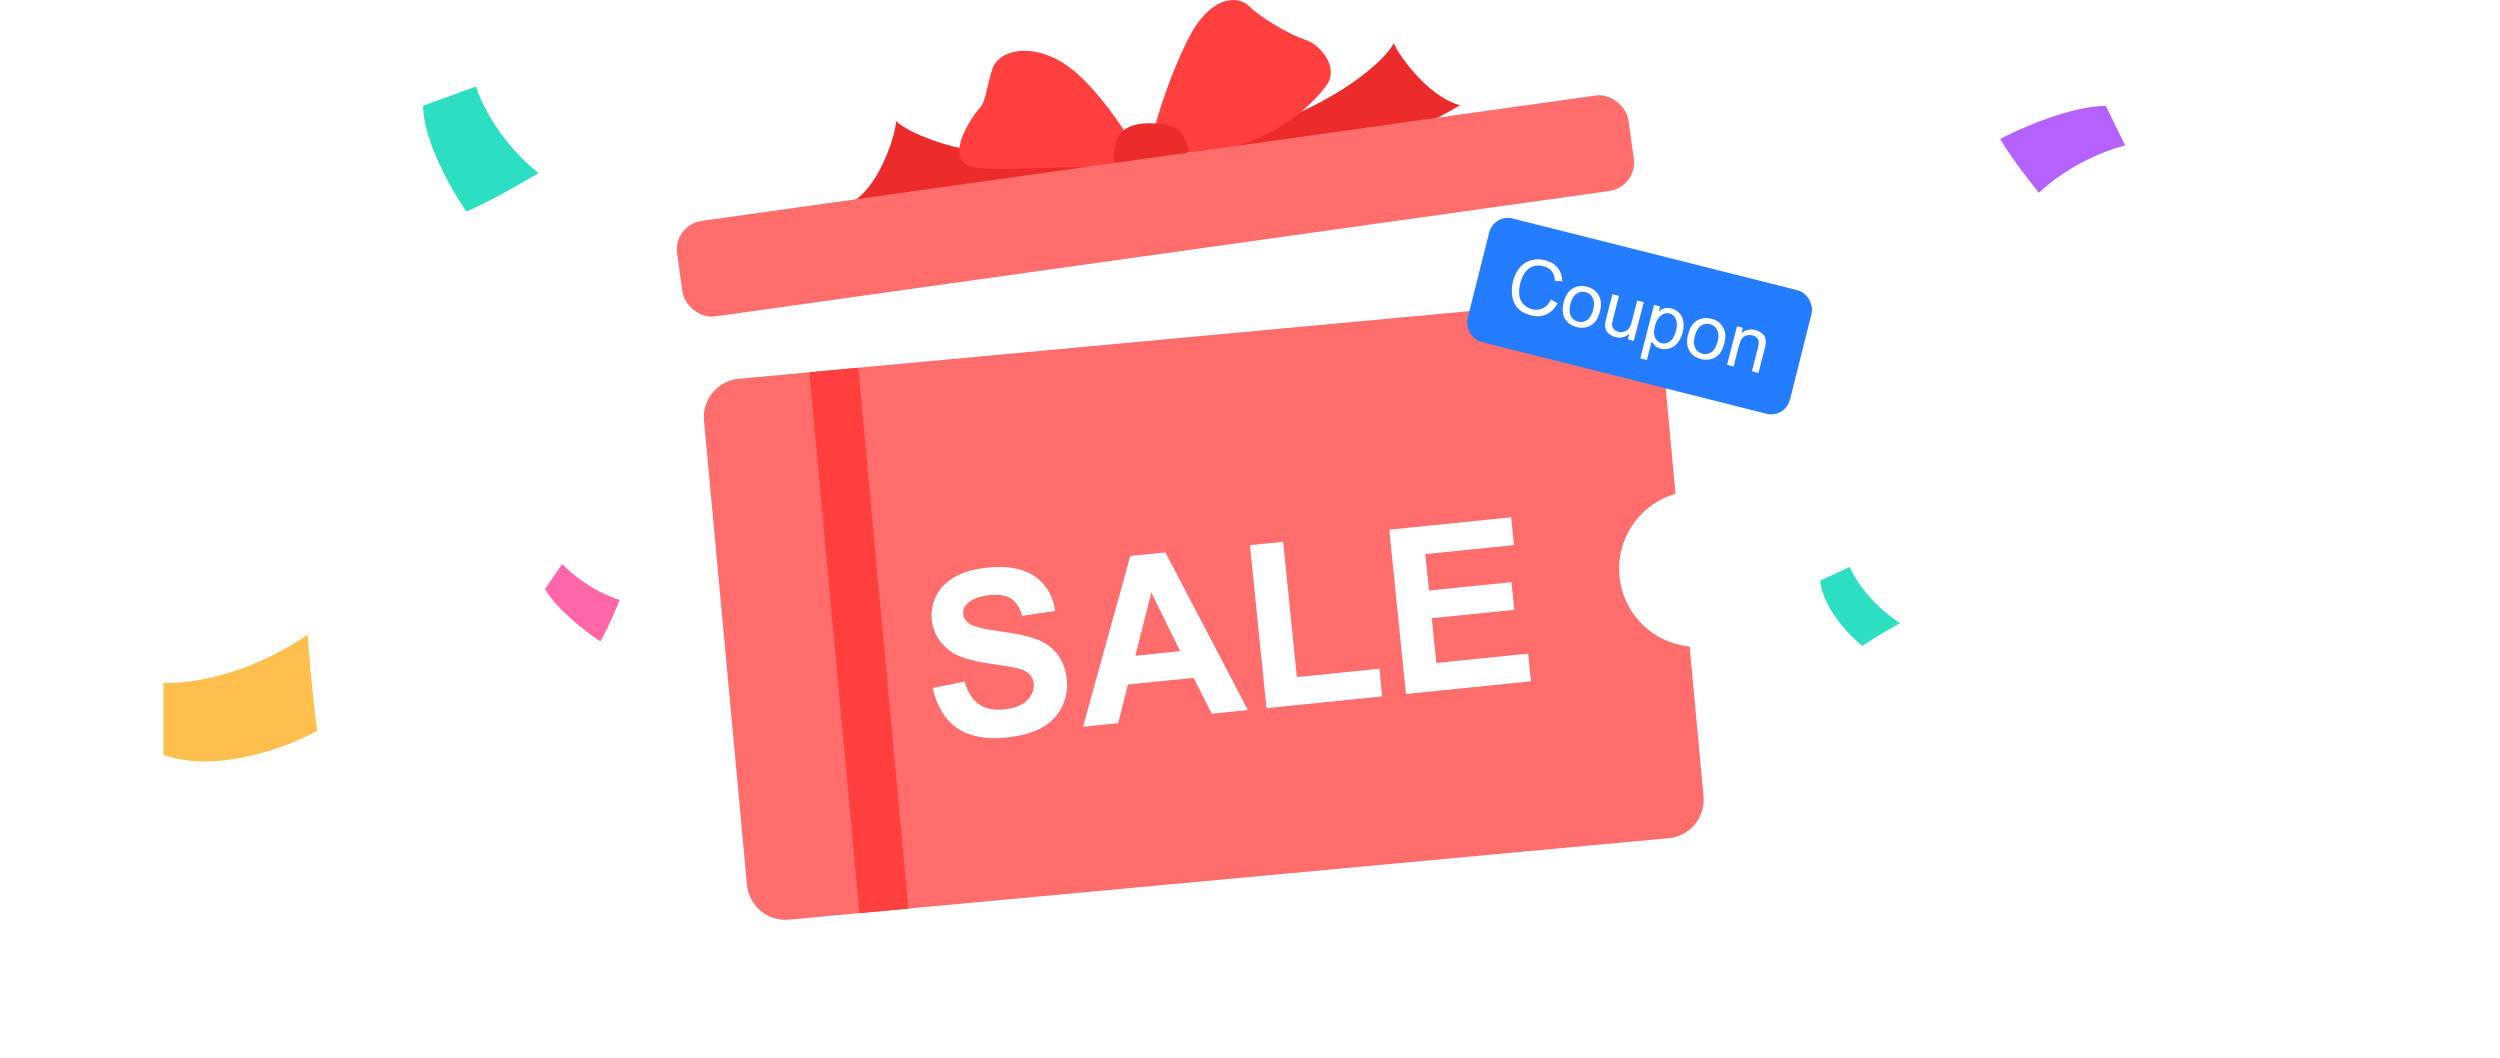
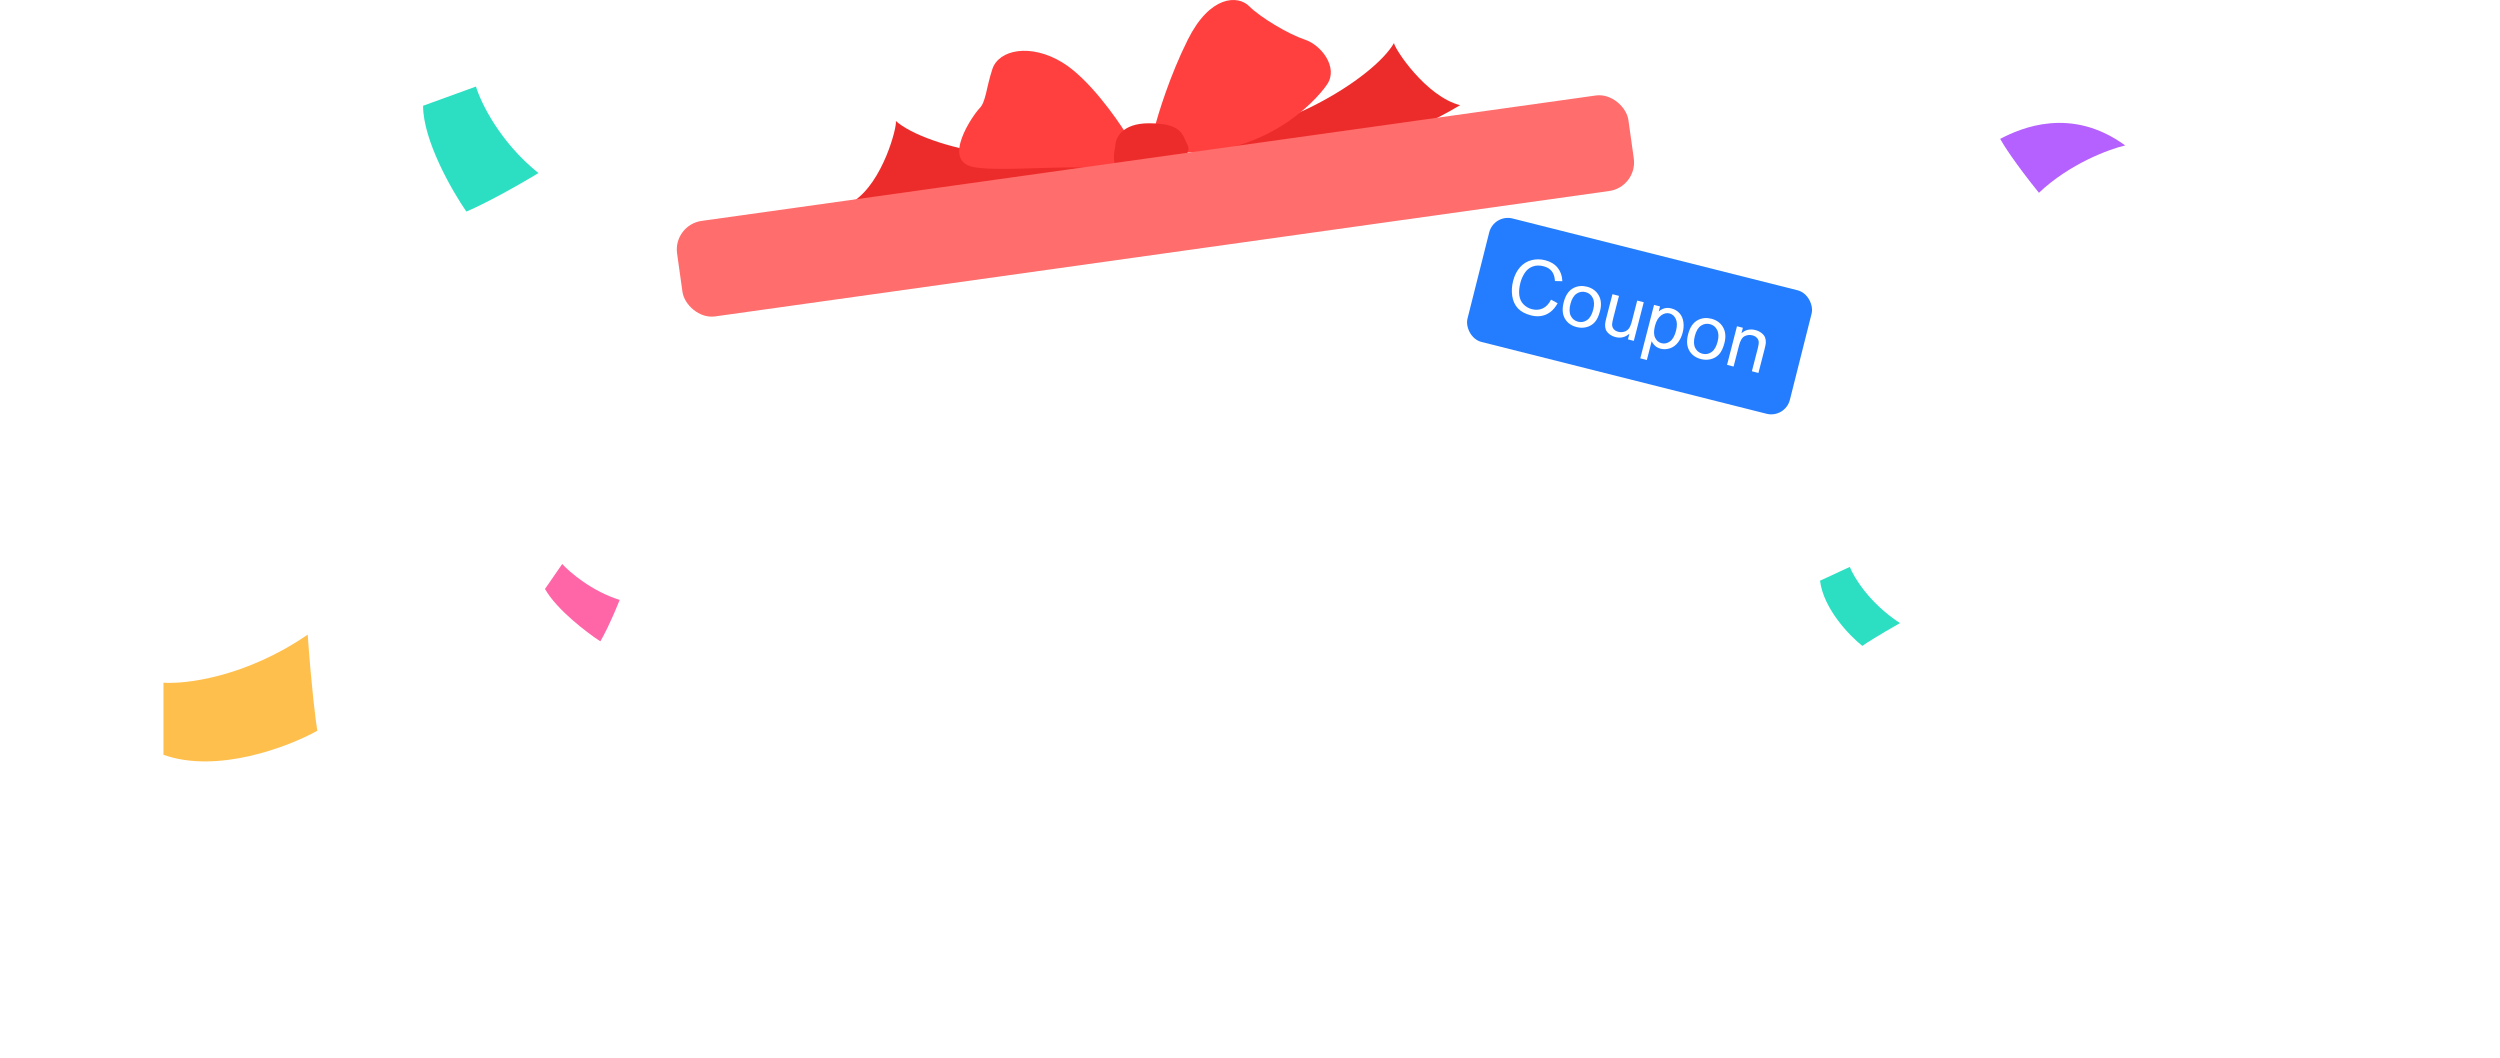
<svg xmlns="http://www.w3.org/2000/svg" width="260" height="110" viewBox="0 0 260 110" fill="none">
  <g id="pic_waring">
    <g id="Group 163787">
      <g id="Group 163789">
        <path id="Vector 801" d="M88.764 20.934C101.961 23.71 111.955 19.452 115.303 16.977L116.545 14.853C108.424 18.18 96.296 15.364 93.17 12.586C93.317 13.147 91.836 18.93 88.764 20.934Z" fill="#EC2C2A" />
        <path id="Vector 802" d="M151.853 10.939C140.272 17.849 129.436 17.066 125.466 15.811L123.602 14.206C132.363 14.717 142.92 8.115 144.975 4.473C145.018 5.052 148.297 10.041 151.853 10.939Z" fill="#EC2C2A" />
        <path id="Vector 798" d="M123.533 4.124C121.677 7.835 120.44 11.856 120.054 13.402C120.054 13.789 120.286 14.794 121.213 15.722C131.072 16.881 136.871 10.503 138.03 8.763C139.19 7.023 137.451 4.704 135.711 4.124C133.971 3.544 131.072 1.804 129.912 0.644C128.752 -0.515 125.853 -0.515 123.533 4.124Z" fill="#FF403F" />
        <path id="Vector 799" d="M110.511 6.512C113.169 8.139 116.047 12.164 117.155 13.972C117.155 14.424 117.155 15.871 117.155 18.041C113.833 16.684 104.532 18.041 101.211 17.363C97.889 16.684 101.211 11.937 101.875 11.259C102.539 10.581 102.539 9.225 103.204 7.19C103.868 5.155 107.19 4.477 110.511 6.512Z" fill="#FF403F" />
        <path id="Vector 800" d="M119.475 12.822C116.691 12.822 115.995 14.369 115.995 15.142C115.416 18.041 116.575 18.041 118.895 18.041C121.214 18.041 124.114 16.302 123.534 15.142C122.954 13.982 122.954 12.822 119.475 12.822Z" fill="#EC2C2A" />
      </g>
      <rect id="Rectangle 22839" x="70" y="23.39" width="99.905" height="10.031" rx="3" transform="rotate(-7.984 70 23.39)" fill="#FF6D6C" />
-       <path id="Subtract" fill-rule="evenodd" clip-rule="evenodd" d="M76.829 39.395C74.629 39.599 73.011 41.548 73.215 43.747L77.686 92.029C77.89 94.229 79.838 95.847 82.038 95.643L173.551 87.168C175.751 86.965 177.369 85.016 177.165 82.817L175.723 67.24C171.605 66.845 168.386 63.376 168.386 59.154C168.386 55.452 170.863 52.328 174.251 51.349L172.694 34.535C172.49 32.335 170.542 30.717 168.342 30.921L76.829 39.395Z" fill="#FF6D6C" />
-       <rect id="Rectangle 22838" x="84.168" y="38.717" width="5.111" height="56.488" transform="rotate(-5.291 84.168 38.717)" fill="#FF403F" />
      <g id="Group 163788">
        <rect id="Rectangle 22847" x="155.366" y="22.234" width="34.576" height="13.241" rx="2" transform="rotate(14.139 155.366 22.234)" fill="#247DFF" />
        <path id="Coupon" d="M161.308 31.162L161.994 31.536C161.685 32.099 161.289 32.488 160.806 32.703C160.327 32.916 159.798 32.947 159.22 32.799C158.623 32.645 158.167 32.399 157.854 32.06C157.543 31.719 157.349 31.293 157.271 30.78C157.196 30.269 157.227 29.748 157.363 29.219C157.512 28.641 157.751 28.166 158.081 27.794C158.414 27.42 158.812 27.174 159.275 27.057C159.741 26.938 160.219 26.941 160.708 27.067C161.263 27.21 161.693 27.471 161.999 27.851C162.304 28.231 162.466 28.696 162.483 29.246L161.716 29.23C161.692 28.794 161.581 28.452 161.383 28.205C161.186 27.958 160.902 27.786 160.531 27.691C160.105 27.581 159.722 27.591 159.382 27.722C159.044 27.853 158.773 28.076 158.568 28.392C158.364 28.705 158.215 29.044 158.12 29.41C157.999 29.881 157.961 30.311 158.006 30.699C158.055 31.086 158.202 31.403 158.447 31.652C158.692 31.9 158.984 32.068 159.322 32.155C159.733 32.261 160.111 32.232 160.457 32.069C160.803 31.905 161.087 31.603 161.308 31.162ZM162.626 31.433C162.817 30.689 163.166 30.191 163.672 29.939C164.094 29.731 164.553 29.69 165.05 29.818C165.602 29.96 166.007 30.258 166.264 30.712C166.522 31.162 166.568 31.707 166.404 32.345C166.271 32.862 166.088 33.249 165.855 33.507C165.625 33.762 165.34 33.933 165.001 34.021C164.663 34.109 164.32 34.107 163.969 34.017C163.407 33.872 162.998 33.575 162.743 33.125C162.49 32.675 162.451 32.111 162.626 31.433ZM163.325 31.613C163.193 32.127 163.206 32.542 163.364 32.857C163.523 33.17 163.773 33.37 164.113 33.457C164.451 33.544 164.765 33.488 165.056 33.289C165.347 33.089 165.56 32.726 165.696 32.199C165.823 31.702 165.807 31.297 165.645 30.984C165.487 30.669 165.24 30.468 164.905 30.382C164.564 30.294 164.249 30.349 163.959 30.546C163.669 30.743 163.458 31.098 163.325 31.613ZM169.307 35.295L169.459 34.705C169.03 35.078 168.546 35.196 168.009 35.057C167.772 34.996 167.562 34.894 167.378 34.75C167.197 34.606 167.074 34.454 167.008 34.291C166.946 34.127 166.92 33.941 166.931 33.731C166.937 33.59 166.978 33.375 167.053 33.085L167.694 30.596L168.374 30.771L167.801 32.999C167.709 33.355 167.661 33.598 167.657 33.728C167.654 33.919 167.709 34.083 167.821 34.222C167.933 34.359 168.092 34.453 168.296 34.506C168.501 34.559 168.705 34.556 168.911 34.499C169.117 34.439 169.28 34.329 169.4 34.169C169.522 34.007 169.627 33.754 169.716 33.411L170.27 31.259L170.951 31.434L169.916 35.452L169.307 35.295ZM170.591 37.267L172.021 31.71L172.642 31.869L172.507 32.391C172.706 32.225 172.91 32.115 173.121 32.061C173.331 32.005 173.568 32.011 173.83 32.078C174.173 32.167 174.453 32.333 174.67 32.577C174.887 32.821 175.02 33.122 175.071 33.479C175.122 33.834 175.098 34.203 175 34.586C174.894 34.997 174.724 35.349 174.49 35.641C174.26 35.931 173.98 36.128 173.652 36.232C173.328 36.334 173.01 36.345 172.7 36.265C172.473 36.206 172.281 36.106 172.124 35.963C171.97 35.821 171.853 35.662 171.775 35.486L171.272 37.442L170.591 37.267ZM172.115 33.9C171.982 34.417 171.988 34.826 172.134 35.127C172.279 35.428 172.501 35.617 172.799 35.693C173.101 35.771 173.393 35.71 173.673 35.511C173.956 35.309 174.166 34.94 174.305 34.403C174.436 33.891 174.429 33.48 174.283 33.171C174.139 32.863 173.921 32.671 173.628 32.595C173.338 32.521 173.046 32.591 172.752 32.805C172.46 33.018 172.248 33.383 172.115 33.9ZM175.563 34.763C175.755 34.019 176.103 33.522 176.609 33.27C177.031 33.061 177.491 33.021 177.987 33.149C178.54 33.291 178.944 33.589 179.202 34.042C179.459 34.493 179.506 35.038 179.342 35.675C179.209 36.193 179.026 36.58 178.793 36.837C178.563 37.093 178.278 37.264 177.938 37.351C177.601 37.439 177.257 37.438 176.907 37.348C176.344 37.203 175.935 36.906 175.68 36.455C175.427 36.006 175.388 35.442 175.563 34.763ZM176.263 34.943C176.131 35.458 176.143 35.873 176.302 36.188C176.461 36.5 176.71 36.7 177.051 36.788C177.389 36.875 177.703 36.819 177.994 36.619C178.284 36.42 178.497 36.056 178.633 35.529C178.761 35.033 178.744 34.628 178.583 34.315C178.425 33.999 178.178 33.799 177.842 33.712C177.502 33.625 177.187 33.679 176.897 33.876C176.607 34.073 176.395 34.429 176.263 34.943ZM179.612 37.947L180.646 33.93L181.259 34.088L181.112 34.659C181.521 34.294 182.004 34.183 182.561 34.326C182.803 34.389 183.014 34.49 183.193 34.63C183.375 34.768 183.498 34.921 183.563 35.088C183.627 35.255 183.655 35.441 183.645 35.646C183.638 35.779 183.594 36.002 183.513 36.318L182.877 38.788L182.196 38.613L182.825 36.169C182.896 35.891 182.923 35.678 182.905 35.528C182.888 35.376 182.821 35.242 182.706 35.126C182.594 35.008 182.447 34.926 182.265 34.879C181.975 34.805 181.701 34.832 181.441 34.962C181.185 35.092 180.99 35.414 180.858 35.929L180.293 38.123L179.612 37.947Z" fill="white" />
      </g>
      <g id="SALE" filter="url(#filter0_d_1580_16641)">
        <path d="M97.001 68.751L100.326 68.084C100.642 69.191 101.134 69.977 101.802 70.444C102.477 70.909 103.34 71.088 104.389 70.982C105.5 70.869 106.312 70.551 106.825 70.028C107.344 69.496 107.572 68.916 107.508 68.286C107.467 67.882 107.312 67.552 107.042 67.297C106.78 67.033 106.343 66.826 105.731 66.676C105.312 66.577 104.366 66.422 102.892 66.21C100.995 65.939 99.64 65.507 98.826 64.915C97.682 64.081 97.041 62.987 96.903 61.635C96.815 60.765 96.978 59.928 97.391 59.124C97.811 58.312 98.463 57.66 99.348 57.17C100.24 56.679 101.344 56.367 102.657 56.234C104.802 56.016 106.463 56.323 107.639 57.154C108.822 57.984 109.521 59.181 109.735 60.745L106.299 61.247C106.062 60.384 105.68 59.787 105.151 59.456C104.63 59.116 103.883 58.995 102.912 59.094C101.909 59.196 101.145 59.481 100.62 59.951C100.281 60.252 100.134 60.624 100.179 61.067C100.22 61.471 100.426 61.8 100.797 62.053C101.27 62.374 102.366 62.648 104.085 62.874C105.804 63.1 107.085 63.386 107.929 63.732C108.78 64.07 109.468 64.585 109.994 65.278C110.527 65.962 110.848 66.844 110.958 67.924C111.057 68.904 110.878 69.849 110.421 70.759C109.963 71.669 109.259 72.384 108.306 72.905C107.353 73.418 106.134 73.75 104.65 73.9C102.489 74.119 100.779 73.79 99.52 72.913C98.26 72.028 97.421 70.641 97.001 68.751ZM129.779 71.044L126.025 71.425L124.138 67.694L117.306 68.387L116.29 72.413L112.629 72.784L117.552 55.017L121.201 54.647L129.779 71.044ZM122.739 64.927L119.74 58.823L118.075 65.4L122.739 64.927ZM131.714 70.848L129.994 53.896L133.445 53.546L134.873 67.618L143.454 66.748L143.746 69.627L131.714 70.848ZM146.218 69.376L144.484 52.285L157.157 50.999L157.45 53.89L148.228 54.826L148.613 58.615L157.194 57.744L157.486 60.624L148.905 61.495L149.377 66.147L158.925 65.178L159.218 68.058L146.218 69.376Z" fill="white" />
      </g>
    </g>
    <path id="Vector 794" d="M49.5 9L44 11C44 14.6 47 19.833 48.5 22C49.333 21.667 52 20.4 56 18C52 14.8 50 10.667 49.5 9Z" fill="#2CDFC3" />
-     <path id="Vector 795" d="M221.022 15.125L219 11.011C215.4 11.03 210.179 13.309 208.018 14.445C208.355 15.069 209.633 17.062 212.049 20.049C215.233 17.031 219.358 15.509 221.022 15.125Z" fill="#B461FF" />
+     <path id="Vector 795" d="M221.022 15.125C215.4 11.03 210.179 13.309 208.018 14.445C208.355 15.069 209.633 17.062 212.049 20.049C215.233 17.031 219.358 15.509 221.022 15.125Z" fill="#B461FF" />
    <path id="Vector 796" d="M58.472 58.654L56.679 61.252C57.9 63.409 61.024 65.781 62.434 66.698C62.695 66.286 63.464 64.849 64.447 62.392C61.563 61.493 59.262 59.525 58.472 58.654Z" fill="#FF66A8" />
    <path id="Vector 793" d="M32 66C25.6 70.4 19.333 71.167 17 71V78.5C22.6 80.5 30 77.667 33 76C32.833 75 32.4 71.6 32 66Z" fill="#FFBF4D" />
    <path id="Vector 797" d="M197.599 64.804C194.436 62.743 192.802 60.047 192.38 58.957L189.284 60.393C189.637 63.316 192.363 66.13 193.682 67.172C194.06 66.905 195.372 66.057 197.599 64.804Z" fill="#2CDFC3" />
  </g>
  <defs>
    <filter id="filter0_d_1580_16641" x="93.002" y="50.674" width="69.046" height="29.542" filterUnits="userSpaceOnUse" color-interpolation-filters="sRGB">
      <feFlood flood-opacity="0" result="BackgroundImageFix" />
      <feColorMatrix in="SourceAlpha" type="matrix" values="0 0 0 0 0 0 0 0 0 0 0 0 0 0 0 0 0 0 127 0" result="hardAlpha" />
      <feOffset dy="2.8" />
      <feGaussianBlur stdDeviation="1.4" />
      <feComposite in2="hardAlpha" operator="out" />
      <feColorMatrix type="matrix" values="0 0 0 0 0 0 0 0 0 0 0 0 0 0 0 0 0 0 0.07 0" />
      <feBlend mode="normal" in2="BackgroundImageFix" result="effect1_dropShadow_1580_16641" />
      <feBlend mode="normal" in="SourceGraphic" in2="effect1_dropShadow_1580_16641" result="shape" />
    </filter>
  </defs>
</svg>